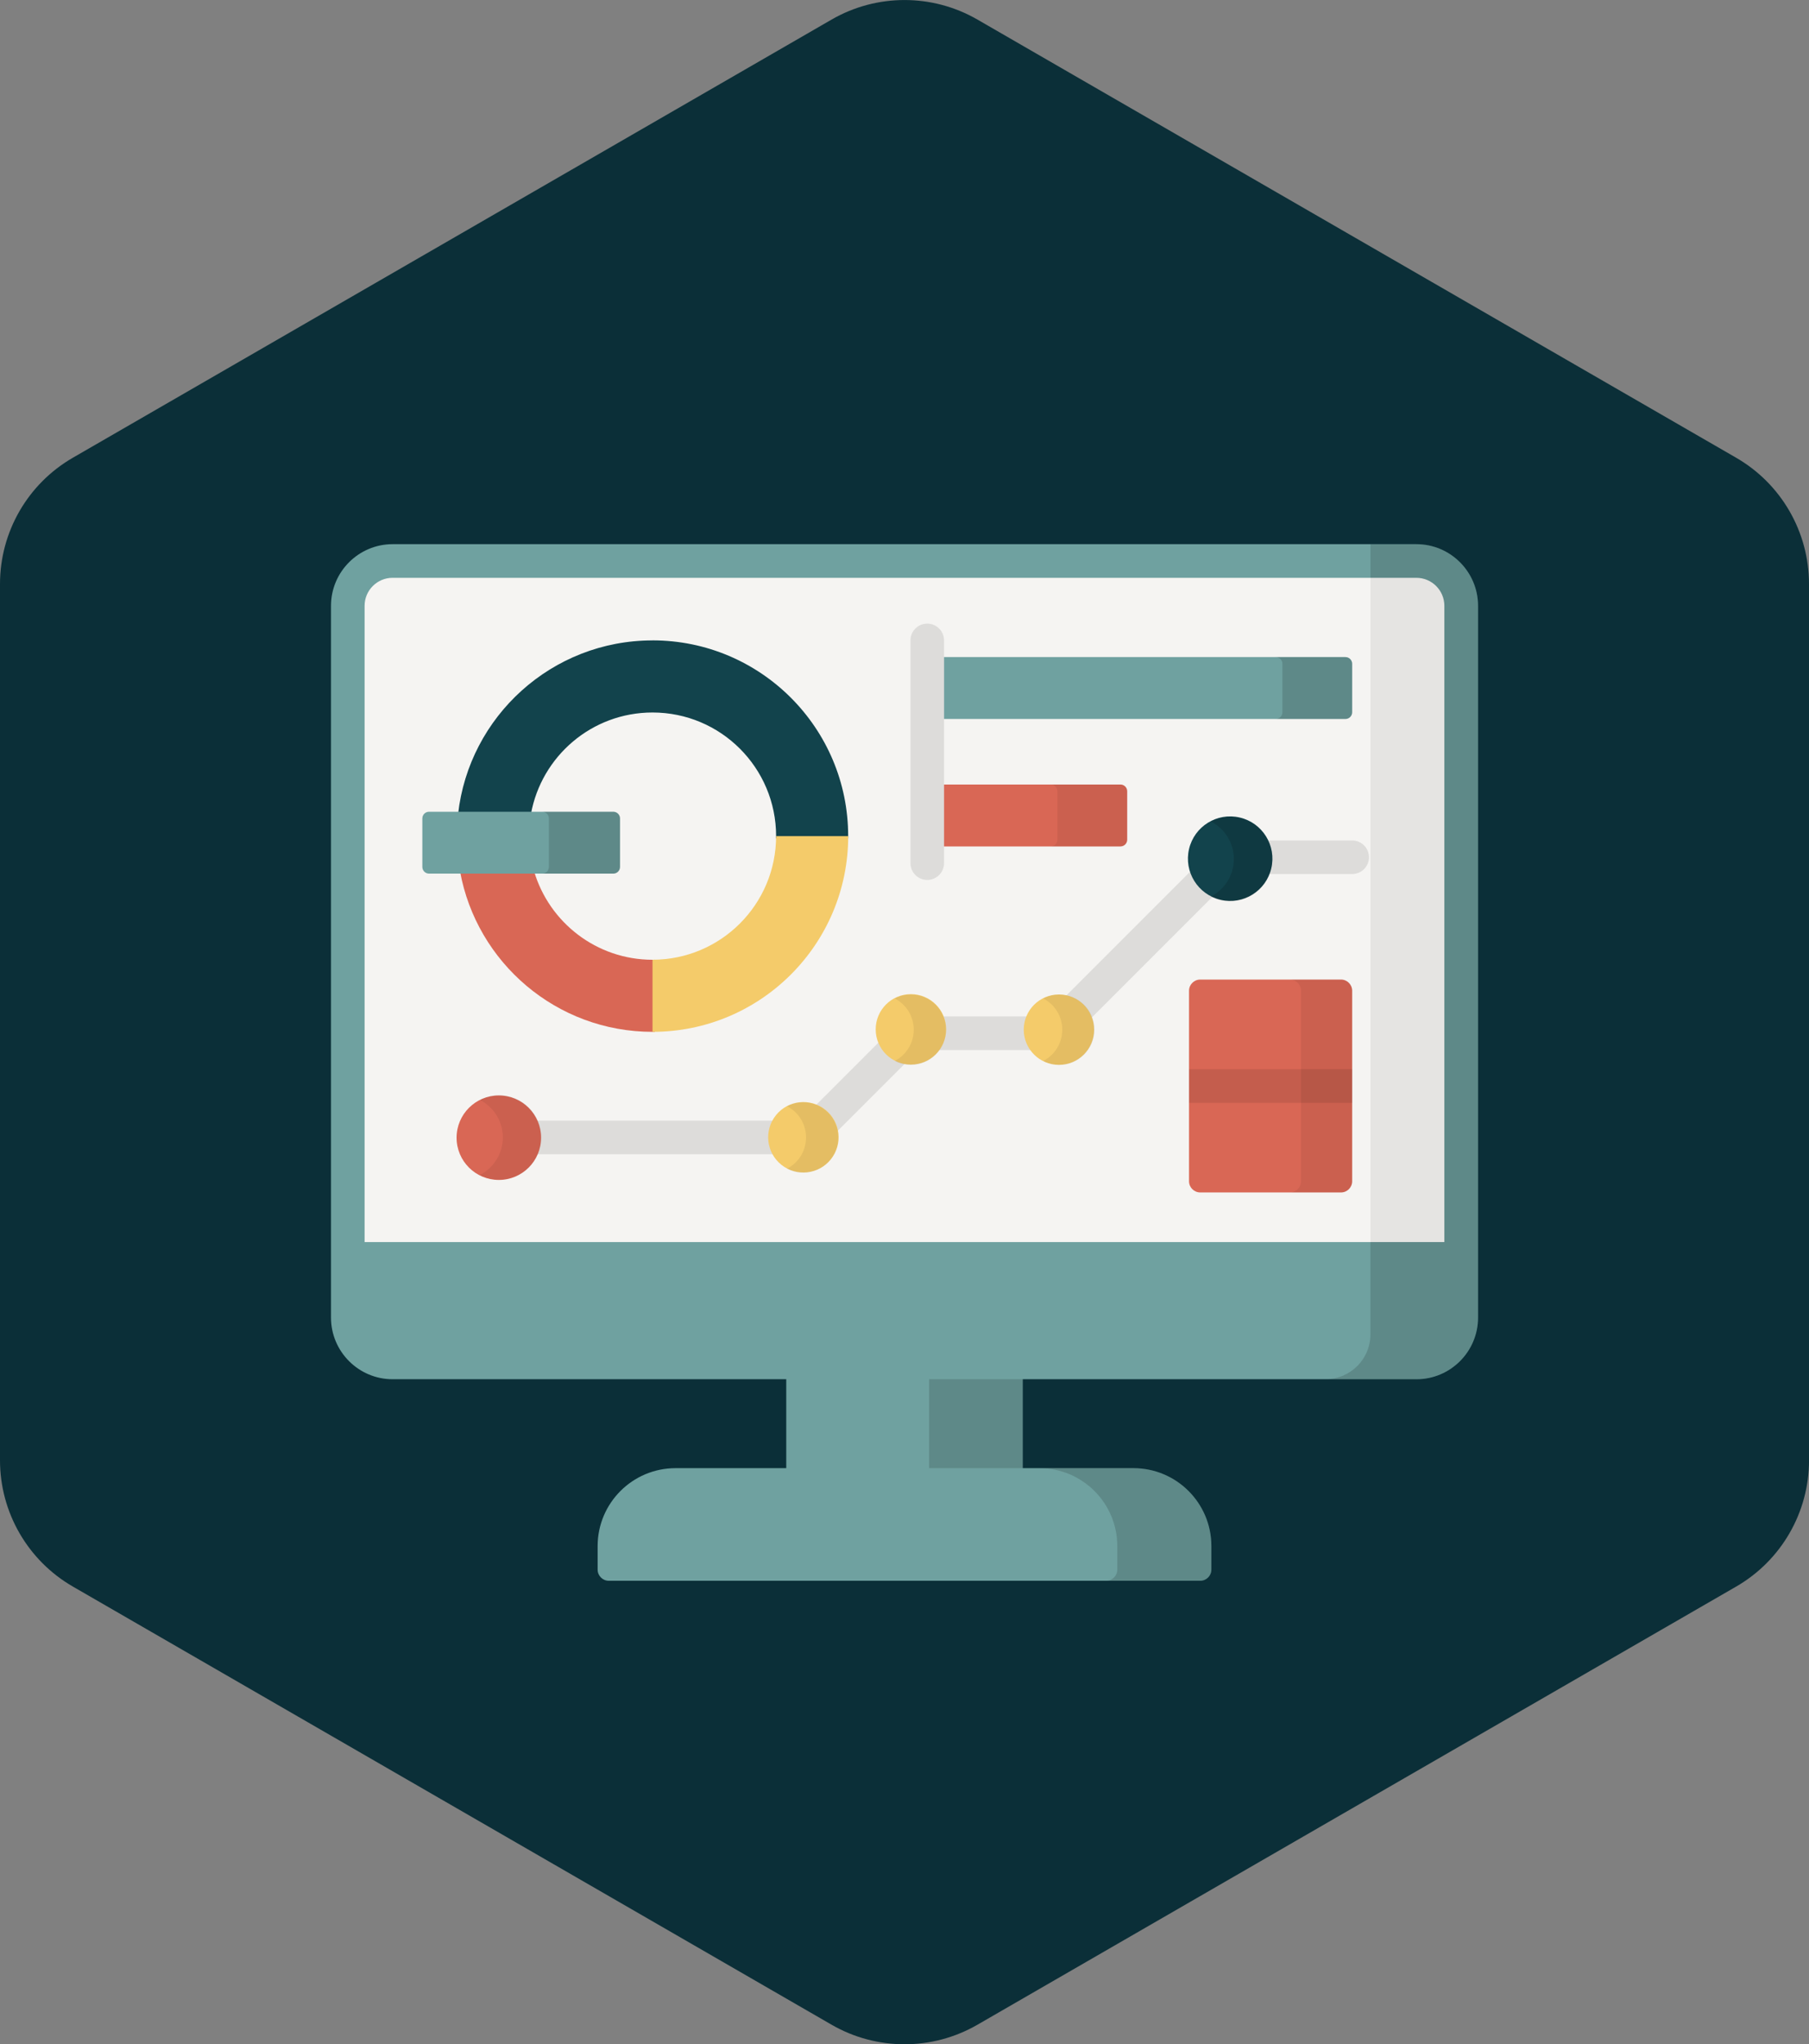
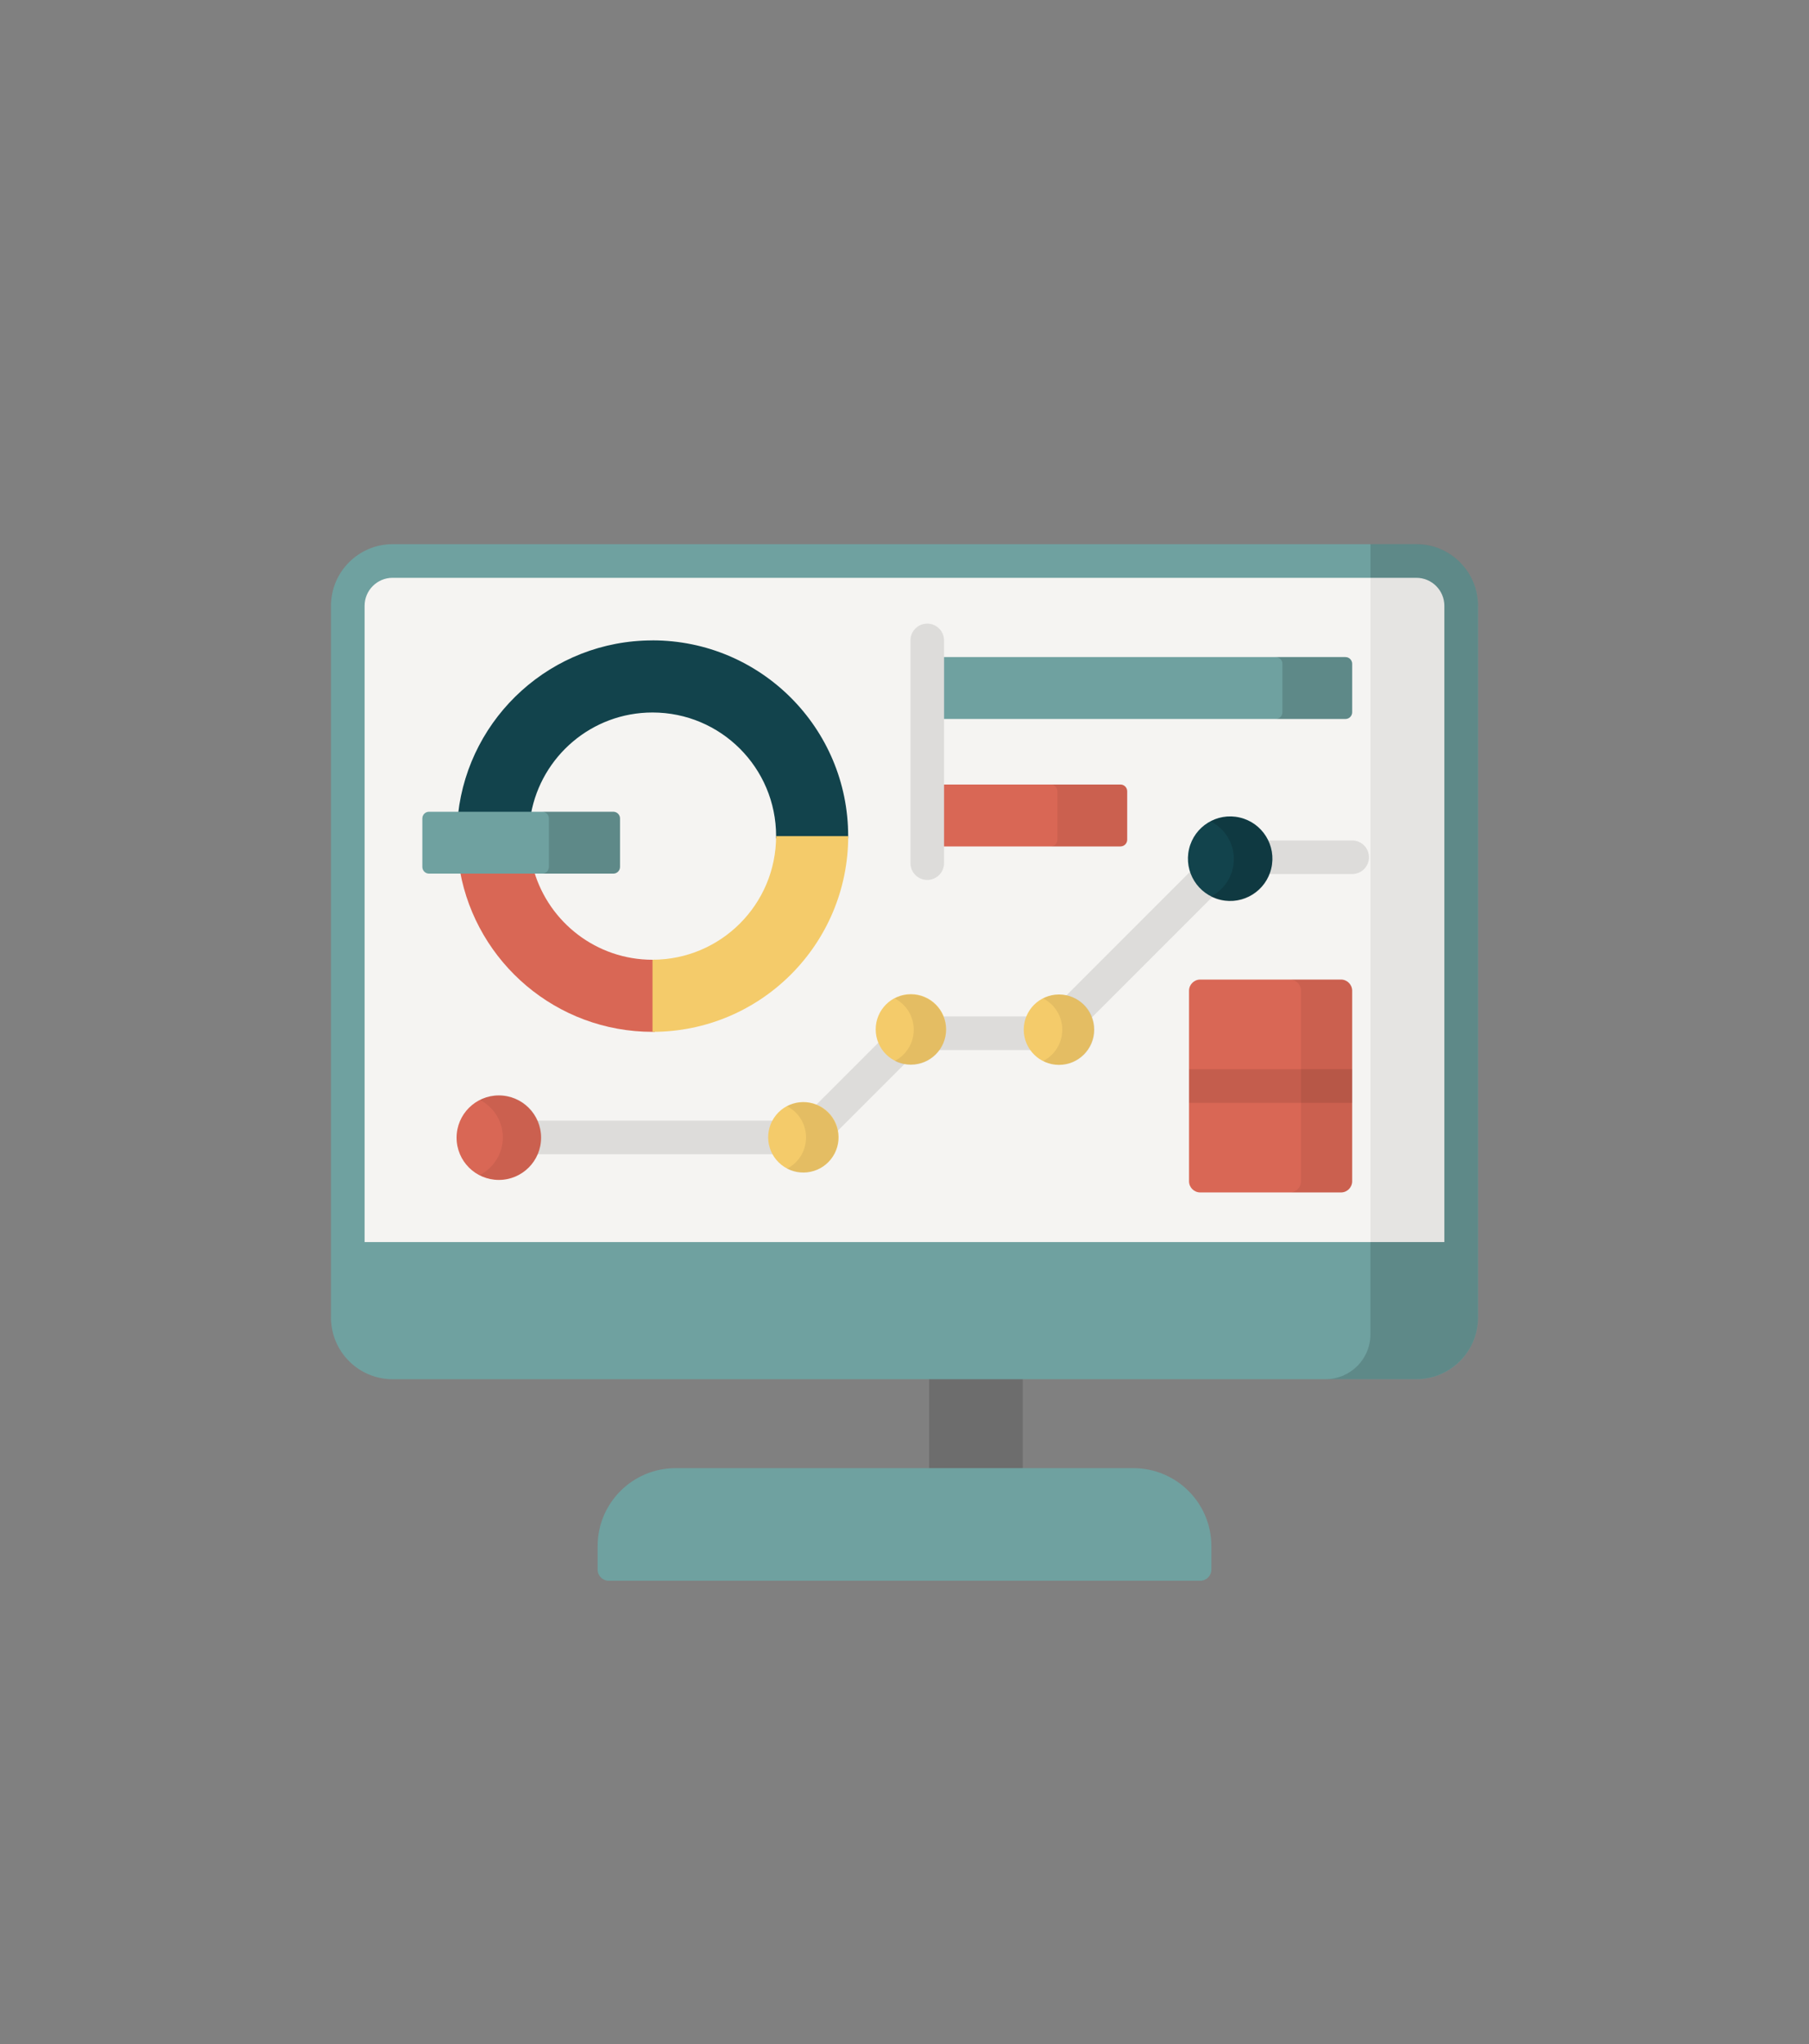
<svg xmlns="http://www.w3.org/2000/svg" id="Layer_1" version="1.1" viewBox="0 0 433.01 489.2">
  <rect x="0" y="0" width="433.01" height="489.2" fill="#808080" stroke="none" />
  <defs>
    <style>
      .st0 {
        fill: #6fa1a0;
      }

      .st1 {
        fill: #978ecb;
      }

      .st2 {
        opacity: .07;
      }

      .st3 {
        fill: #d96755;
      }

      .st4 {
        opacity: .15;
      }

      .st5 {
        fill: #0b2f38;
      }

      .st6 {
        fill: #f4cb6a;
      }

      .st7 {
        opacity: .1;
      }

      .st8 {
        fill: #12434c;
      }

      .st9 {
        fill: #f5f4f2;
      }
    </style>
  </defs>
-   <path class="st5" d="M433.01,349.45v-209.7c0-12.47-6.65-23.99-17.45-30.22L233.96,4.68c-10.8-6.23-24.1-6.23-34.9,0L17.45,109.53C6.65,115.76,0,127.28,0,139.75v209.7c0,12.47,6.65,23.99,17.45,30.22l181.61,104.85c10.8,6.23,24.1,6.23,34.9,0l181.61-104.85c10.8-6.23,17.45-17.76,17.45-30.22h-.01Z" />
  <g>
-     <path class="st0" d="M188.2,329.51h56.61v22.35h-56.61v-22.35Z" />
    <path class="st4" d="M222.4,329.51h22.41v22.35h-22.41v-22.35Z" />
    <path class="st1" d="M93.98,329.51c-7.84,0-14.21-6.37-14.21-14.21v-170.33c0-7.84,6.37-14.21,14.21-14.21h245.06c7.84,0,14.21,6.37,14.21,14.21v170.33c0,7.84-6.37,14.21-14.21,14.21H93.98ZM93.98,137.73c-3.99,0-7.24,3.25-7.24,7.24v152.8h259.53v-152.8c0-3.99-3.25-7.24-7.24-7.24H93.98Z" />
    <path class="st1" d="M93.98,137.73c-3.99,0-7.24,3.25-7.24,7.24v152.8h259.53v-152.8c0-3.99-3.25-7.24-7.24-7.24H93.98Z" />
    <path class="st9" d="M349.76,301.25H83.25v-156.29c0-5.92,4.8-10.72,10.72-10.72h245.06c5.92,0,10.72,4.8,10.72,10.72v156.29Z" />
    <g class="st2">
      <path d="M339.03,134.24h-10.99v167.01h21.72v-156.29c0-5.92-4.8-10.72-10.72-10.72h0Z" />
    </g>
    <path class="st0" d="M339.03,130.22H93.98c-8.13,0-14.75,6.61-14.75,14.75v170.33c0,8.13,6.61,14.75,14.75,14.75h245.06c8.13,0,14.75-6.61,14.75-14.75v-170.33c0-8.13-6.61-14.75-14.75-14.75h0ZM345.74,297.23H87.27v-152.26c0-3.7,3.01-6.7,6.7-6.7h245.06c3.7,0,6.7,3.01,6.7,6.7v152.26Z" />
    <path class="st4" d="M339.03,130.22h-10.99v8.04h10.99c3.7,0,6.7,3.01,6.7,6.7v152.26h-17.7v22.09c0,5.92-4.8,10.72-10.72,10.72h21.72c8.13,0,14.75-6.61,14.75-14.75v-170.33c0-8.13-6.61-14.75-14.75-14.75h0Z" />
    <path class="st0" d="M271.3,351.33h-109.59c-10.31,0-18.66,8.36-18.66,18.66v5.61c0,1.48,1.2,2.68,2.68,2.68h141.55c1.48,0,2.68-1.2,2.68-2.68v-5.61c0-10.31-8.36-18.66-18.66-18.66Z" />
    <g class="st4">
-       <path d="M271.3,351.33h-22.52c10.31,0,18.66,8.36,18.66,18.66v5.61c0,1.48-1.2,2.68-2.68,2.68h22.52c1.48,0,2.68-1.2,2.68-2.68v-5.61c0-10.31-8.36-18.66-18.66-18.66Z" />
-     </g>
+       </g>
    <path class="st3" d="M127.84,208.52h-17.72c3.97,21.84,23.09,38.4,46.08,38.4.18,0,.36,0,.54,0v-17.26c-.18,0-.36.01-.54.01-13.4,0-24.72-8.92-28.35-21.14Z" />
    <path class="st8" d="M156.19,153.25c-24.08,0-43.91,18.17-46.54,41.54h17.44c2.5-13.81,14.57-24.29,29.1-24.29,16.34,0,29.58,13.24,29.58,29.58,0,.18-.01.36-.01.54h17.26c0-.18,0-.36,0-.54,0-25.87-20.97-46.84-46.84-46.84h0Z" />
    <path class="st6" d="M156.19,229.66v17.26c25.87,0,46.84-20.97,46.84-46.84h-17.26c0,16.34-13.24,29.58-29.58,29.58h0Z" />
    <path class="st7" d="M210.63,249.13l-15.66,15.66c2.68.99,4.67,3.39,5.08,6.29l16.87-16.87c-2.91-.41-5.3-2.4-6.29-5.08h0Z" />
    <path class="st7" d="M247.37,251.28c-1.06-1.34-1.69-3.03-1.69-4.86,0-1.13.24-2.21.68-3.18h-21.12c.43.97.68,2.05.68,3.18,0,1.84-.64,3.52-1.69,4.86h23.15Z" />
    <path class="st7" d="M185.47,276.21c-.7-1.18-1.11-2.55-1.11-4.02s.41-2.84,1.11-4.02h-57.34c.57,1.22.9,2.58.9,4.02s-.33,2.8-.9,4.02h57.34Z" />
    <path class="st7" d="M285.24,208.22l-30.42,30.42c2.88.46,5.25,2.49,6.19,5.18l29.52-29.52c-2.55-1.14-4.51-3.36-5.3-6.08Z" />
    <path class="st7" d="M323.66,201.12h-20.76c.7,1.33,1.1,2.84,1.1,4.44,0,1.27-.26,2.49-.71,3.6h20.37c2.22,0,4.02-1.8,4.02-4.02s-1.8-4.02-4.02-4.02h0Z" />
    <circle class="st3" cx="119.4" cy="272.25" r="10.11" />
    <path class="st2" d="M119.46,262.08c-1.66,0-3.22.41-4.6,1.12,3.27,1.68,5.5,5.07,5.5,8.99s-2.24,7.32-5.5,8.99c1.38.71,2.94,1.12,4.6,1.12,5.58,0,10.11-4.53,10.11-10.11s-4.53-10.11-10.11-10.11h0Z" />
    <circle class="st6" cx="192.3" cy="272.14" r="8.43" transform="translate(-140.33 252.25) rotate(-51.33)" />
    <circle class="st6" cx="218.04" cy="246.33" r="8.43" />
    <circle class="st6" cx="253.47" cy="246.4" r="8.42" />
    <path class="st2" d="M253.57,237.99c-1.39,0-2.71.34-3.86.94,2.71,1.4,4.56,4.22,4.56,7.48s-1.85,6.08-4.56,7.48c1.16.6,2.47.94,3.86.94,4.65,0,8.42-3.77,8.42-8.42s-3.77-8.42-8.42-8.42h0Z" />
    <path class="st2" d="M218.02,237.99c-1.39,0-2.71.34-3.86.94,2.71,1.4,4.56,4.22,4.56,7.48s-1.85,6.08-4.56,7.48c1.16.6,2.47.94,3.86.94,4.65,0,8.42-3.77,8.42-8.42s-3.77-8.42-8.42-8.42h0Z" />
    <path class="st2" d="M192.24,263.77c-1.39,0-2.71.34-3.86.94,2.71,1.4,4.56,4.22,4.56,7.48s-1.85,6.08-4.56,7.48c1.16.6,2.47.94,3.86.94,4.65,0,8.42-3.77,8.42-8.42s-3.77-8.42-8.42-8.42h0Z" />
    <circle class="st8" cx="294.47" cy="205.5" r="10.11" transform="translate(27.27 445.38) rotate(-76.83)" />
    <path class="st4" d="M294.43,195.45c-1.66,0-3.22.41-4.6,1.12,3.27,1.68,5.51,5.07,5.51,8.99s-2.24,7.32-5.51,8.99c1.38.71,2.94,1.12,4.6,1.12,5.58,0,10.11-4.53,10.11-10.11s-4.53-10.11-10.11-10.11Z" />
    <path class="st3" d="M320.98,285.35h-33.69c-1.48,0-2.68-1.2-2.68-2.68v-45.58c0-1.48,1.2-2.68,2.68-2.68h33.69c1.48,0,2.68,1.2,2.68,2.68v45.58c0,1.48-1.2,2.68-2.68,2.68Z" />
    <path class="st2" d="M320.98,234.41h-12.24c1.48,0,2.68,1.2,2.68,2.68v45.58c0,1.48-1.2,2.68-2.68,2.68h12.24c1.48,0,2.68-1.2,2.68-2.68v-45.58c0-1.48-1.2-2.68-2.68-2.68Z" />
    <path class="st7" d="M323.66,263.9v-8.04h-39.05v8.04h39.05Z" />
    <path class="st0" d="M322.05,157.24h-96.08v14.81h96.08c.89,0,1.61-.72,1.61-1.61v-11.59c0-.89-.72-1.61-1.61-1.61Z" />
    <path class="st4" d="M322.05,157.24h-16.7c.89,0,1.61.72,1.61,1.61v11.59c0,.89-.72,1.61-1.61,1.61h16.7c.89,0,1.61-.72,1.61-1.61v-11.59c0-.89-.72-1.61-1.61-1.61Z" />
    <path class="st3" d="M268.2,187.74h-42.23v14.81h42.23c.89,0,1.61-.72,1.61-1.61v-11.59c0-.89-.72-1.61-1.61-1.61h0Z" />
    <path class="st2" d="M268.2,187.74h-16.7c.89,0,1.61.72,1.61,1.61v11.59c0,.89-.72,1.61-1.61,1.61h16.7c.89,0,1.61-.72,1.61-1.61v-11.59c0-.89-.72-1.61-1.61-1.61h0Z" />
    <path class="st0" d="M146.8,209.06h-44.1c-.89,0-1.61-.72-1.61-1.61v-11.59c0-.89.72-1.61,1.61-1.61h44.1c.89,0,1.61.72,1.61,1.61v11.59c0,.89-.72,1.61-1.61,1.61Z" />
    <path class="st4" d="M146.8,194.25h-17.03c.89,0,1.61.72,1.61,1.61v11.59c0,.89-.72,1.61-1.61,1.61h17.03c.89,0,1.61-.72,1.61-1.61v-11.59c0-.89-.72-1.61-1.61-1.61Z" />
    <path class="st7" d="M221.95,210.57c-2.22,0-4.02-1.8-4.02-4.02v-53.3c0-2.22,1.8-4.02,4.02-4.02s4.02,1.8,4.02,4.02v53.3c0,2.22-1.8,4.02-4.02,4.02Z" />
  </g>
</svg>